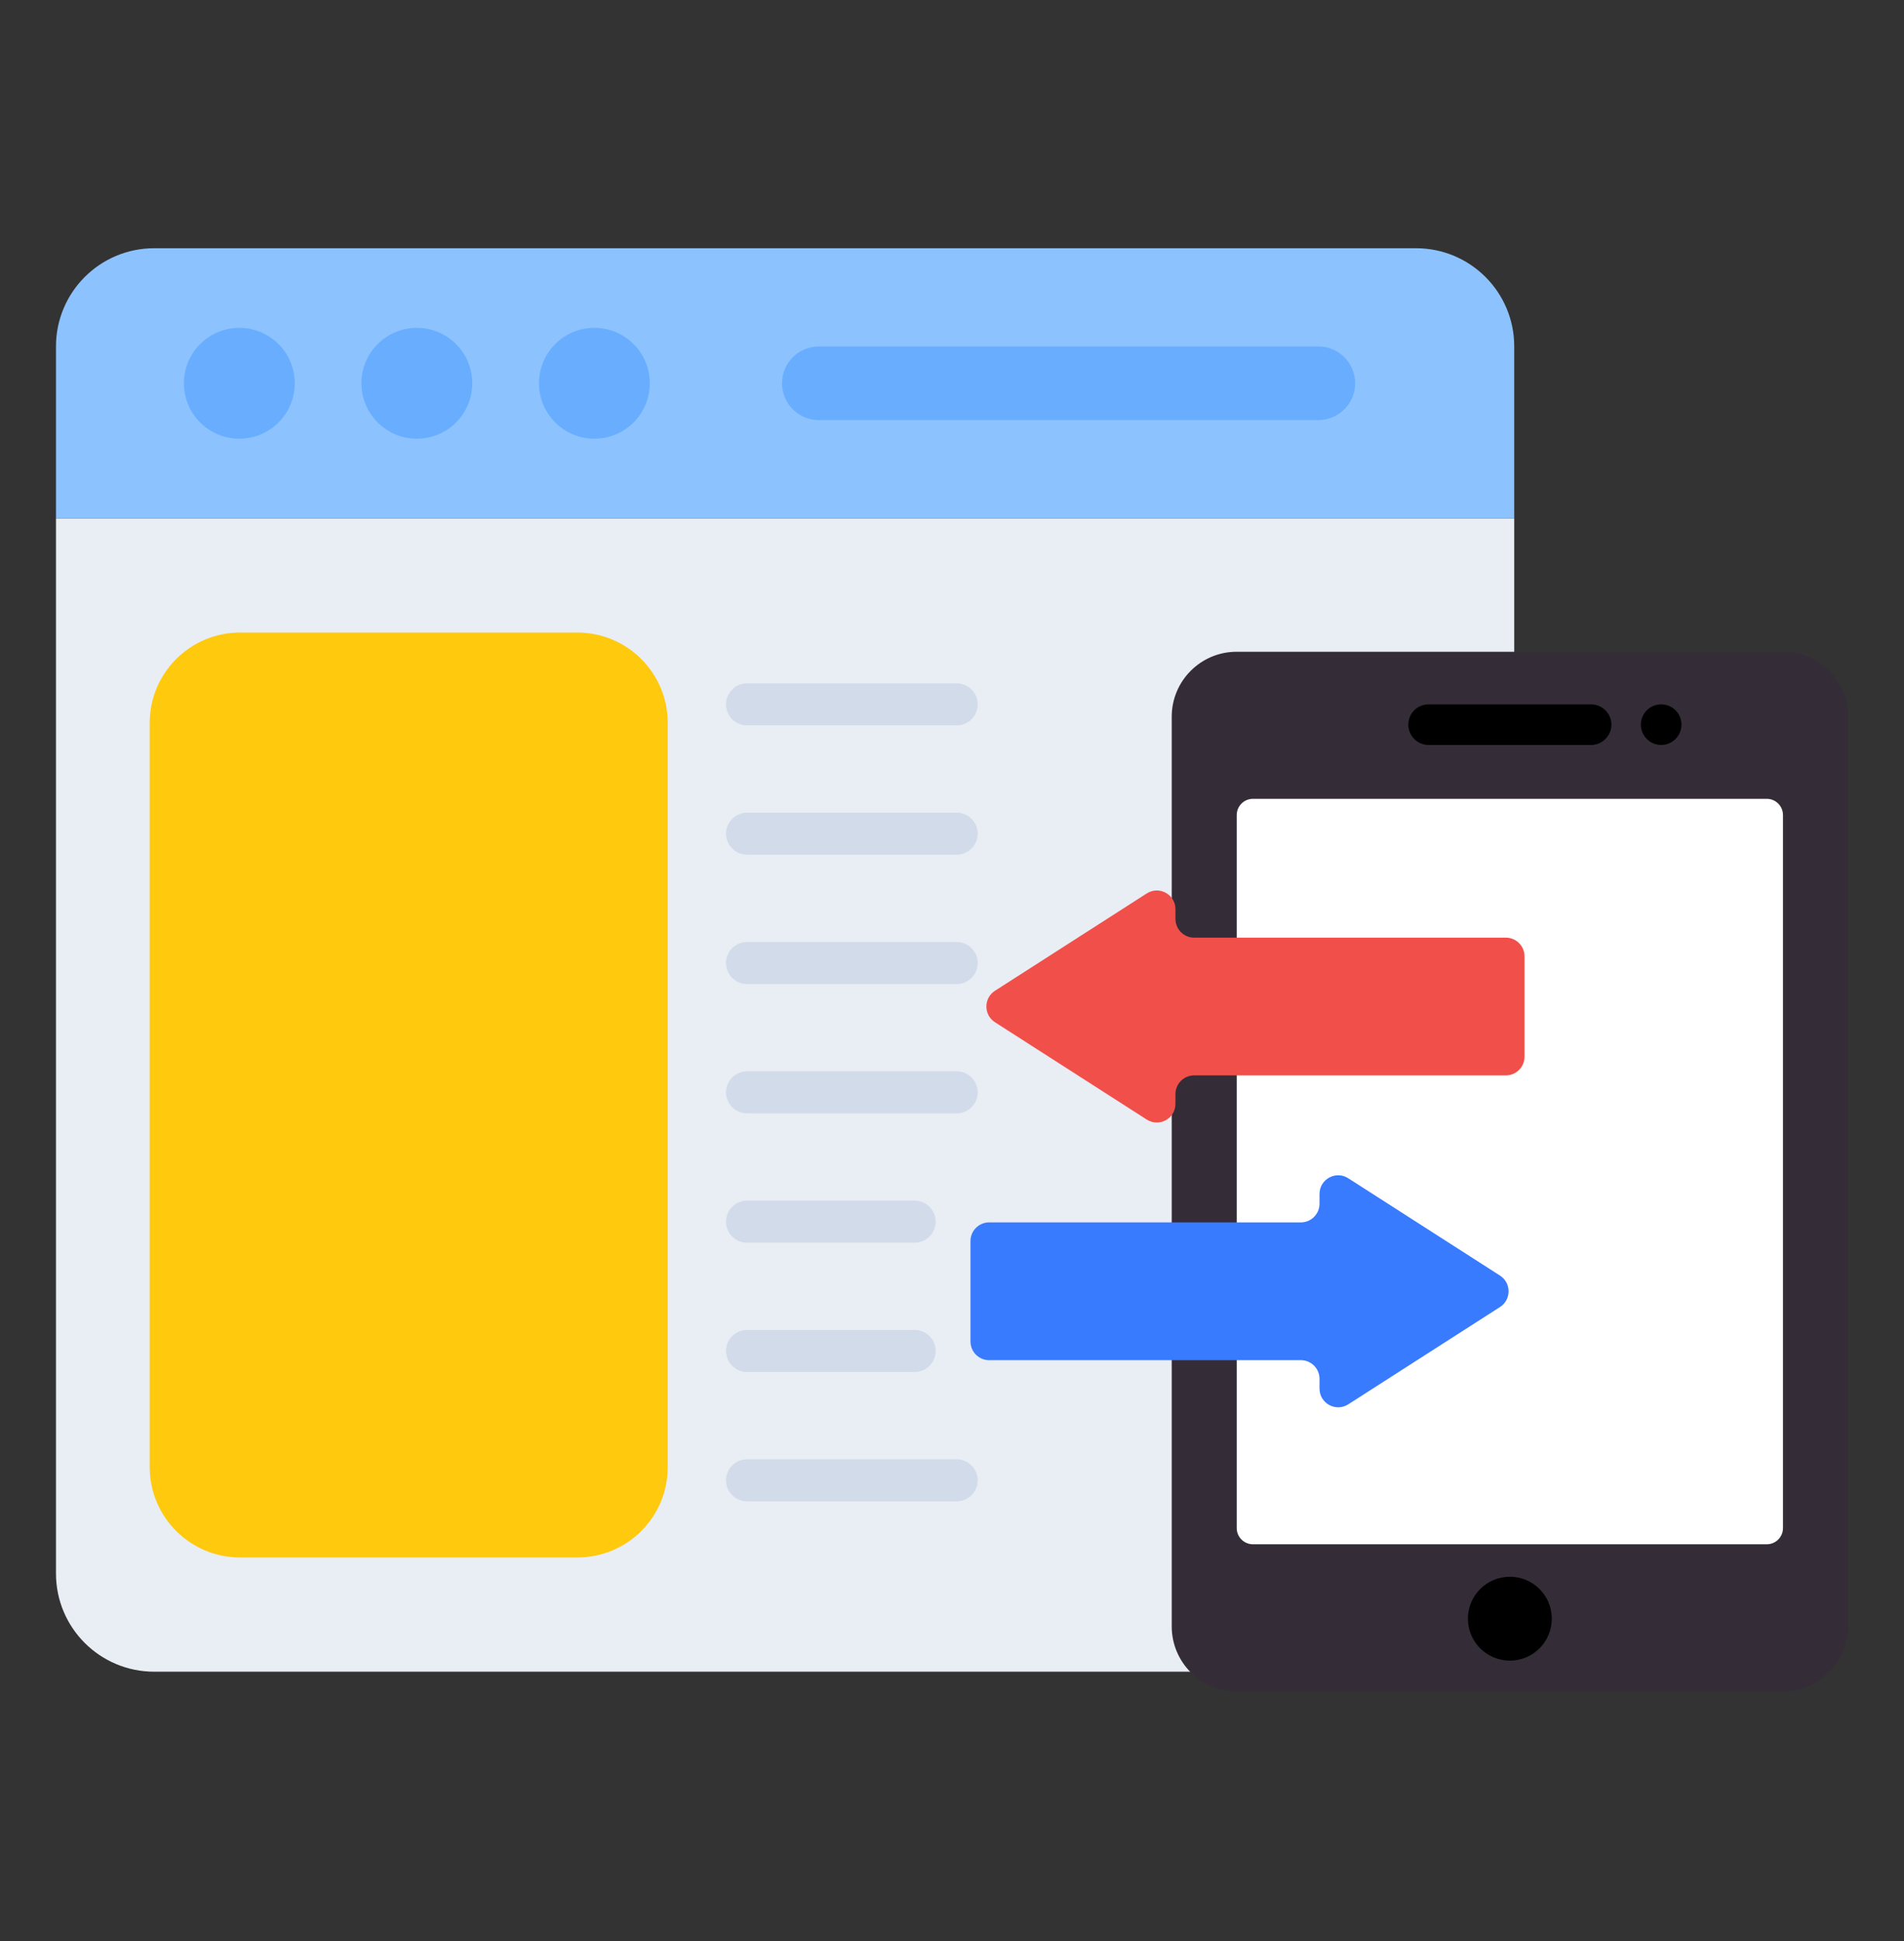
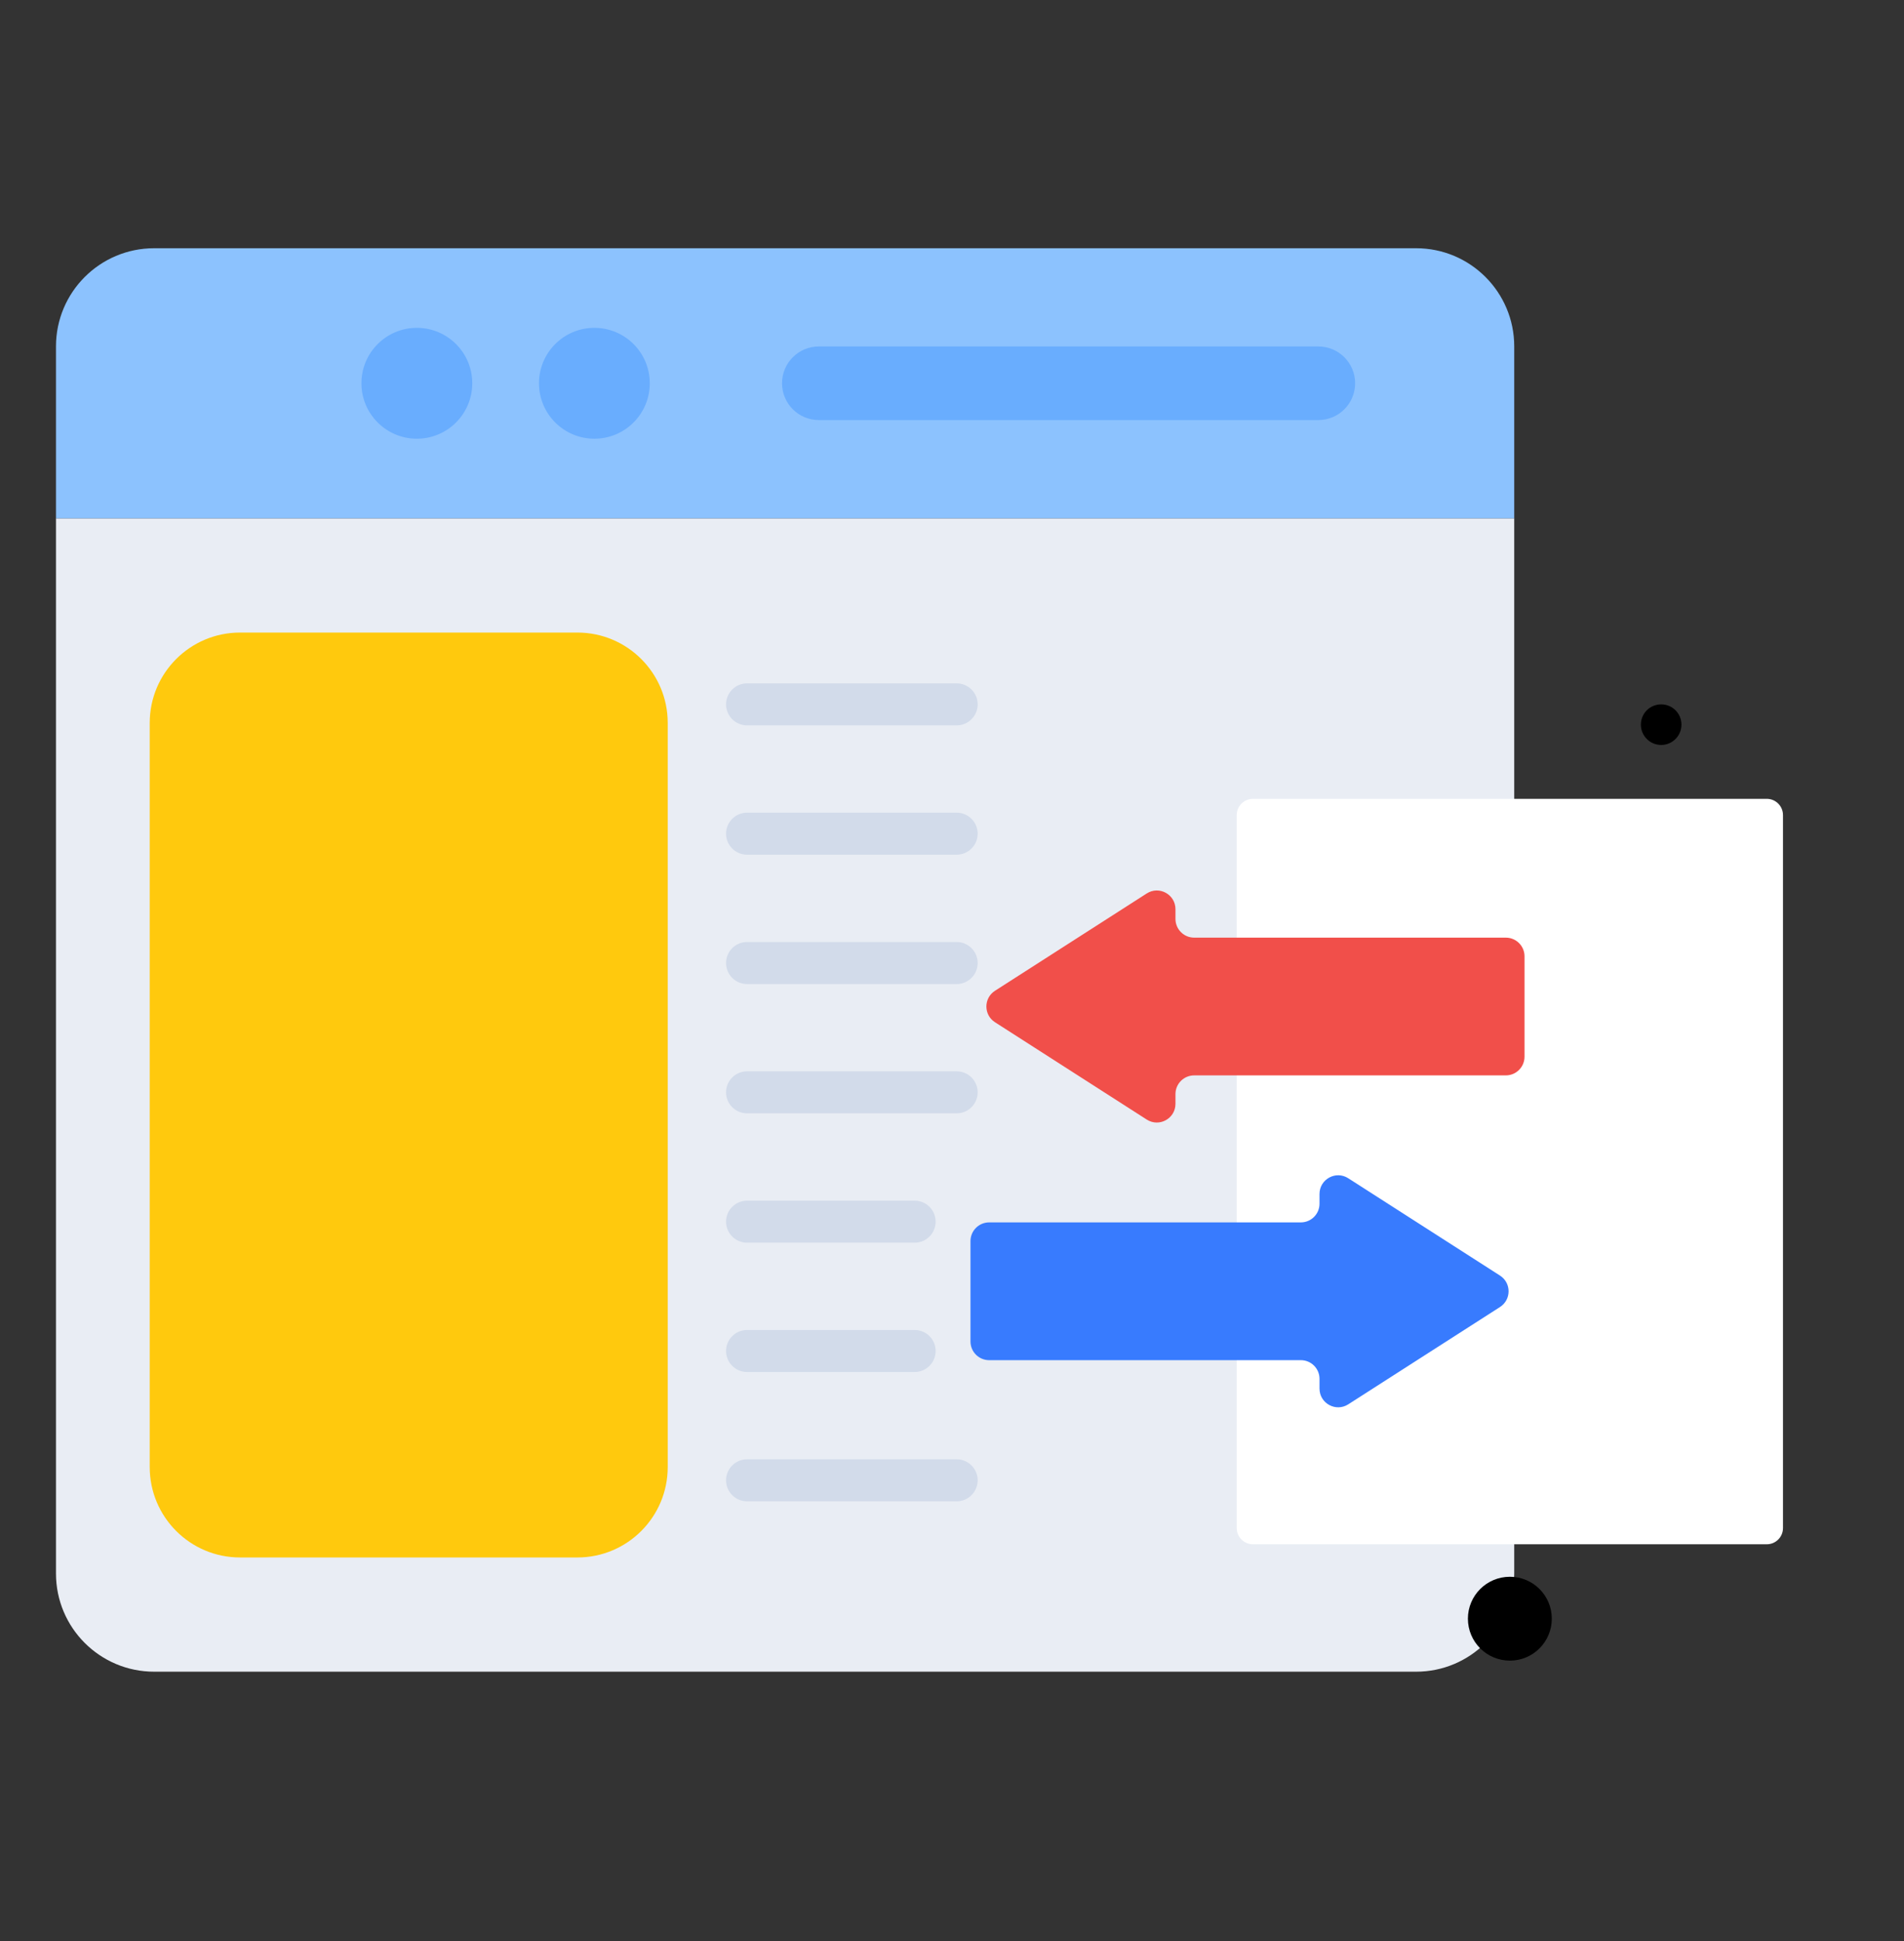
<svg xmlns="http://www.w3.org/2000/svg" width="52" height="53" viewBox="0 0 52 53" fill="none">
  <rect x="0" y="0" width="52" height="53" fill="#333333" stroke="none" />
  <path d="M41.355 14.152V42.965C41.355 44.445 40.155 45.645 38.675 45.645H4.21C2.729 45.645 1.529 44.445 1.529 42.965V14.152H41.355Z" fill="#E9EDF4" />
  <path d="M41.355 14.152V9.458C41.355 7.978 40.155 6.778 38.675 6.778H4.21C2.729 6.778 1.529 7.978 1.529 9.458V14.152H41.355Z" fill="#8CC2FE" />
-   <path d="M6.537 11.979C7.372 11.979 8.05 11.301 8.05 10.465C8.05 9.629 7.372 8.952 6.537 8.952C5.701 8.952 5.023 9.629 5.023 10.465C5.023 11.301 5.701 11.979 6.537 11.979Z" fill="#69ADFE" />
  <path d="M11.385 11.979C12.22 11.979 12.898 11.301 12.898 10.465C12.898 9.629 12.22 8.952 11.385 8.952C10.549 8.952 9.871 9.629 9.871 10.465C9.871 11.301 10.549 11.979 11.385 11.979Z" fill="#69ADFE" />
  <path d="M16.233 11.979C17.069 11.979 17.746 11.301 17.746 10.465C17.746 9.629 17.069 8.952 16.233 8.952C15.397 8.952 14.72 9.629 14.72 10.465C14.72 11.301 15.397 11.979 16.233 11.979Z" fill="#69ADFE" />
  <path d="M36.005 11.47H22.363C21.808 11.47 21.358 11.02 21.358 10.465C21.358 9.91 21.808 9.46 22.363 9.46H36.005C36.56 9.46 37.01 9.91 37.01 10.465C37.01 11.02 36.56 11.47 36.005 11.47Z" fill="#69ADFE" />
-   <path d="M48.696 46.183L33.775 46.183C32.795 46.183 32.001 45.388 32.001 44.408L32.001 19.57C32.001 18.59 32.795 17.796 33.775 17.796L48.696 17.796C49.676 17.796 50.471 18.59 50.471 19.57L50.471 44.409C50.471 45.389 49.676 46.183 48.696 46.183Z" fill="#342C37" />
  <path d="M48.252 42.166L34.219 42.166C33.973 42.166 33.776 41.967 33.776 41.723L33.776 22.256C33.776 22.012 33.973 21.812 34.219 21.812L48.252 21.812C48.498 21.812 48.695 22.012 48.695 22.256L48.695 41.723C48.695 41.967 48.498 42.166 48.252 42.166Z" fill="white" />
  <path d="M41.237 45.343C40.603 45.343 40.09 44.831 40.09 44.197C40.09 43.565 40.603 43.053 41.237 43.053C41.869 43.053 42.381 43.565 42.381 44.197C42.381 44.831 41.869 45.343 41.237 45.343Z" fill="black" />
  <path d="M45.922 19.787C45.922 20.09 45.676 20.341 45.368 20.341C45.06 20.341 44.814 20.09 44.814 19.787C44.814 19.479 45.06 19.233 45.368 19.233C45.676 19.233 45.922 19.479 45.922 19.787Z" fill="black" />
-   <path d="M44.009 19.787C44.009 20.09 43.758 20.341 43.455 20.341H39.017C38.709 20.341 38.463 20.09 38.463 19.787C38.463 19.479 38.709 19.233 39.017 19.233H43.455C43.758 19.233 44.009 19.479 44.009 19.787Z" fill="black" />
  <path d="M36.822 32.172L40.966 34.829C41.279 35.03 41.279 35.487 40.966 35.688L36.822 38.345C36.483 38.562 36.037 38.319 36.037 37.915V37.649C36.037 37.367 35.809 37.139 35.527 37.139L27.015 37.139C26.733 37.139 26.505 36.911 26.505 36.629L26.505 33.887C26.505 33.606 26.733 33.377 27.015 33.377L35.527 33.377C35.809 33.377 36.037 33.149 36.037 32.867V32.601C36.037 32.198 36.483 31.954 36.822 32.172Z" fill="#387BFE" />
  <path d="M31.318 30.569L27.174 27.912C26.861 27.711 26.861 27.254 27.174 27.053L31.318 24.396C31.658 24.178 32.103 24.422 32.103 24.825V25.091C32.103 25.373 32.332 25.602 32.613 25.602L41.126 25.602C41.407 25.602 41.636 25.83 41.636 26.111L41.636 28.853C41.636 29.135 41.407 29.363 41.126 29.363L32.614 29.363C32.332 29.363 32.103 29.592 32.103 29.873V30.14C32.103 30.543 31.658 30.787 31.318 30.569Z" fill="#F14F4A" />
  <path d="M18.236 19.739V40.058C18.236 41.421 17.132 42.526 15.769 42.526H6.556C5.194 42.526 4.089 41.421 4.089 40.058V19.739C4.089 18.377 5.194 17.272 6.556 17.272H15.769C17.132 17.272 18.236 18.377 18.236 19.739Z" fill="#FFC90D" />
  <path d="M26.127 19.806H20.403C20.086 19.806 19.829 19.549 19.829 19.233C19.829 18.916 20.086 18.659 20.403 18.659H26.127C26.444 18.659 26.701 18.916 26.701 19.233C26.701 19.549 26.444 19.806 26.127 19.806Z" fill="#D2DBEA" />
  <path d="M26.127 23.337H20.403C20.086 23.337 19.829 23.08 19.829 22.764C19.829 22.447 20.086 22.19 20.403 22.19H26.127C26.444 22.19 26.701 22.447 26.701 22.764C26.701 23.08 26.444 23.337 26.127 23.337Z" fill="#D2DBEA" />
  <path d="M26.127 26.869H20.403C20.086 26.869 19.829 26.612 19.829 26.295C19.829 25.978 20.086 25.721 20.403 25.721H26.127C26.444 25.721 26.701 25.978 26.701 26.295C26.701 26.612 26.444 26.869 26.127 26.869Z" fill="#D2DBEA" />
  <path d="M26.127 30.399H20.403C20.086 30.399 19.829 30.143 19.829 29.826C19.829 29.509 20.086 29.252 20.403 29.252H26.127C26.444 29.252 26.701 29.509 26.701 29.826C26.701 30.143 26.444 30.399 26.127 30.399Z" fill="#D2DBEA" />
  <path d="M24.98 33.931H20.403C20.086 33.931 19.829 33.674 19.829 33.357C19.829 33.041 20.086 32.784 20.403 32.784H24.98C25.297 32.784 25.553 33.041 25.553 33.357C25.553 33.674 25.297 33.931 24.98 33.931Z" fill="#D2DBEA" />
  <path d="M24.98 37.462H20.403C20.086 37.462 19.829 37.205 19.829 36.889C19.829 36.572 20.086 36.315 20.403 36.315H24.98C25.297 36.315 25.553 36.572 25.553 36.889C25.553 37.205 25.297 37.462 24.98 37.462Z" fill="#D2DBEA" />
  <path d="M26.127 40.993H20.403C20.086 40.993 19.829 40.736 19.829 40.419C19.829 40.103 20.086 39.846 20.403 39.846H26.127C26.444 39.846 26.701 40.103 26.701 40.419C26.701 40.736 26.444 40.993 26.127 40.993Z" fill="#D2DBEA" />
</svg>